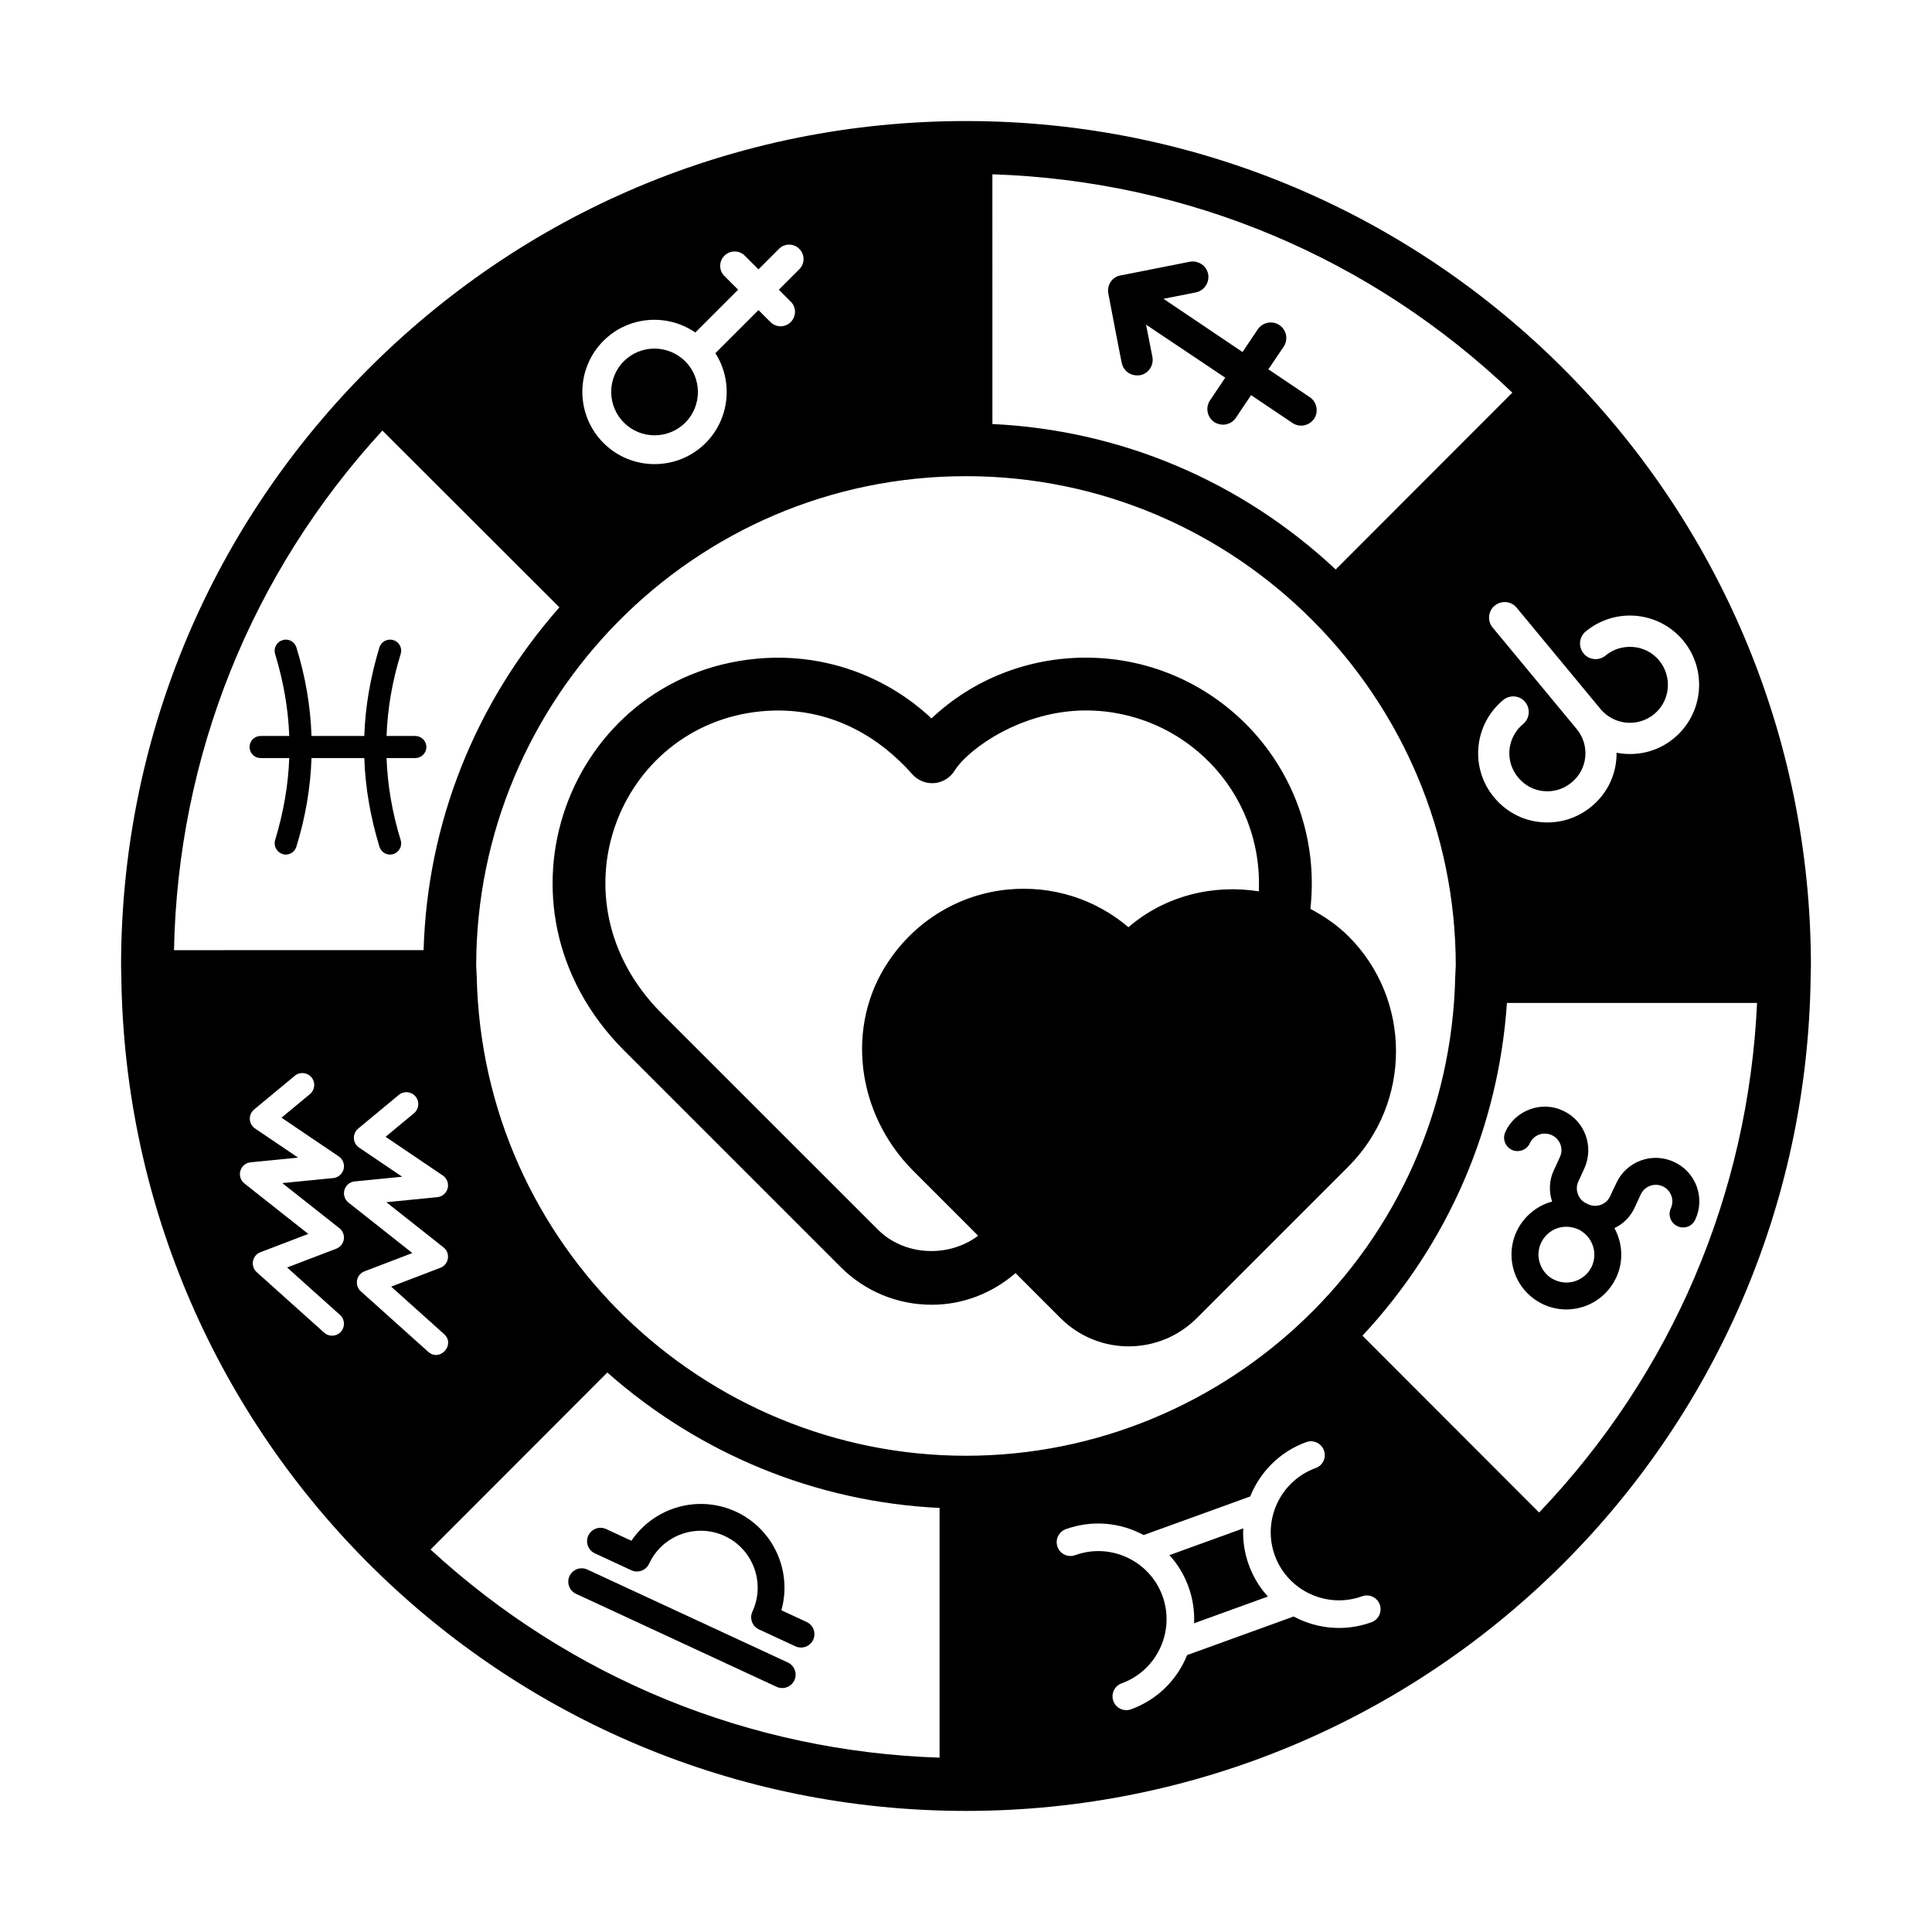
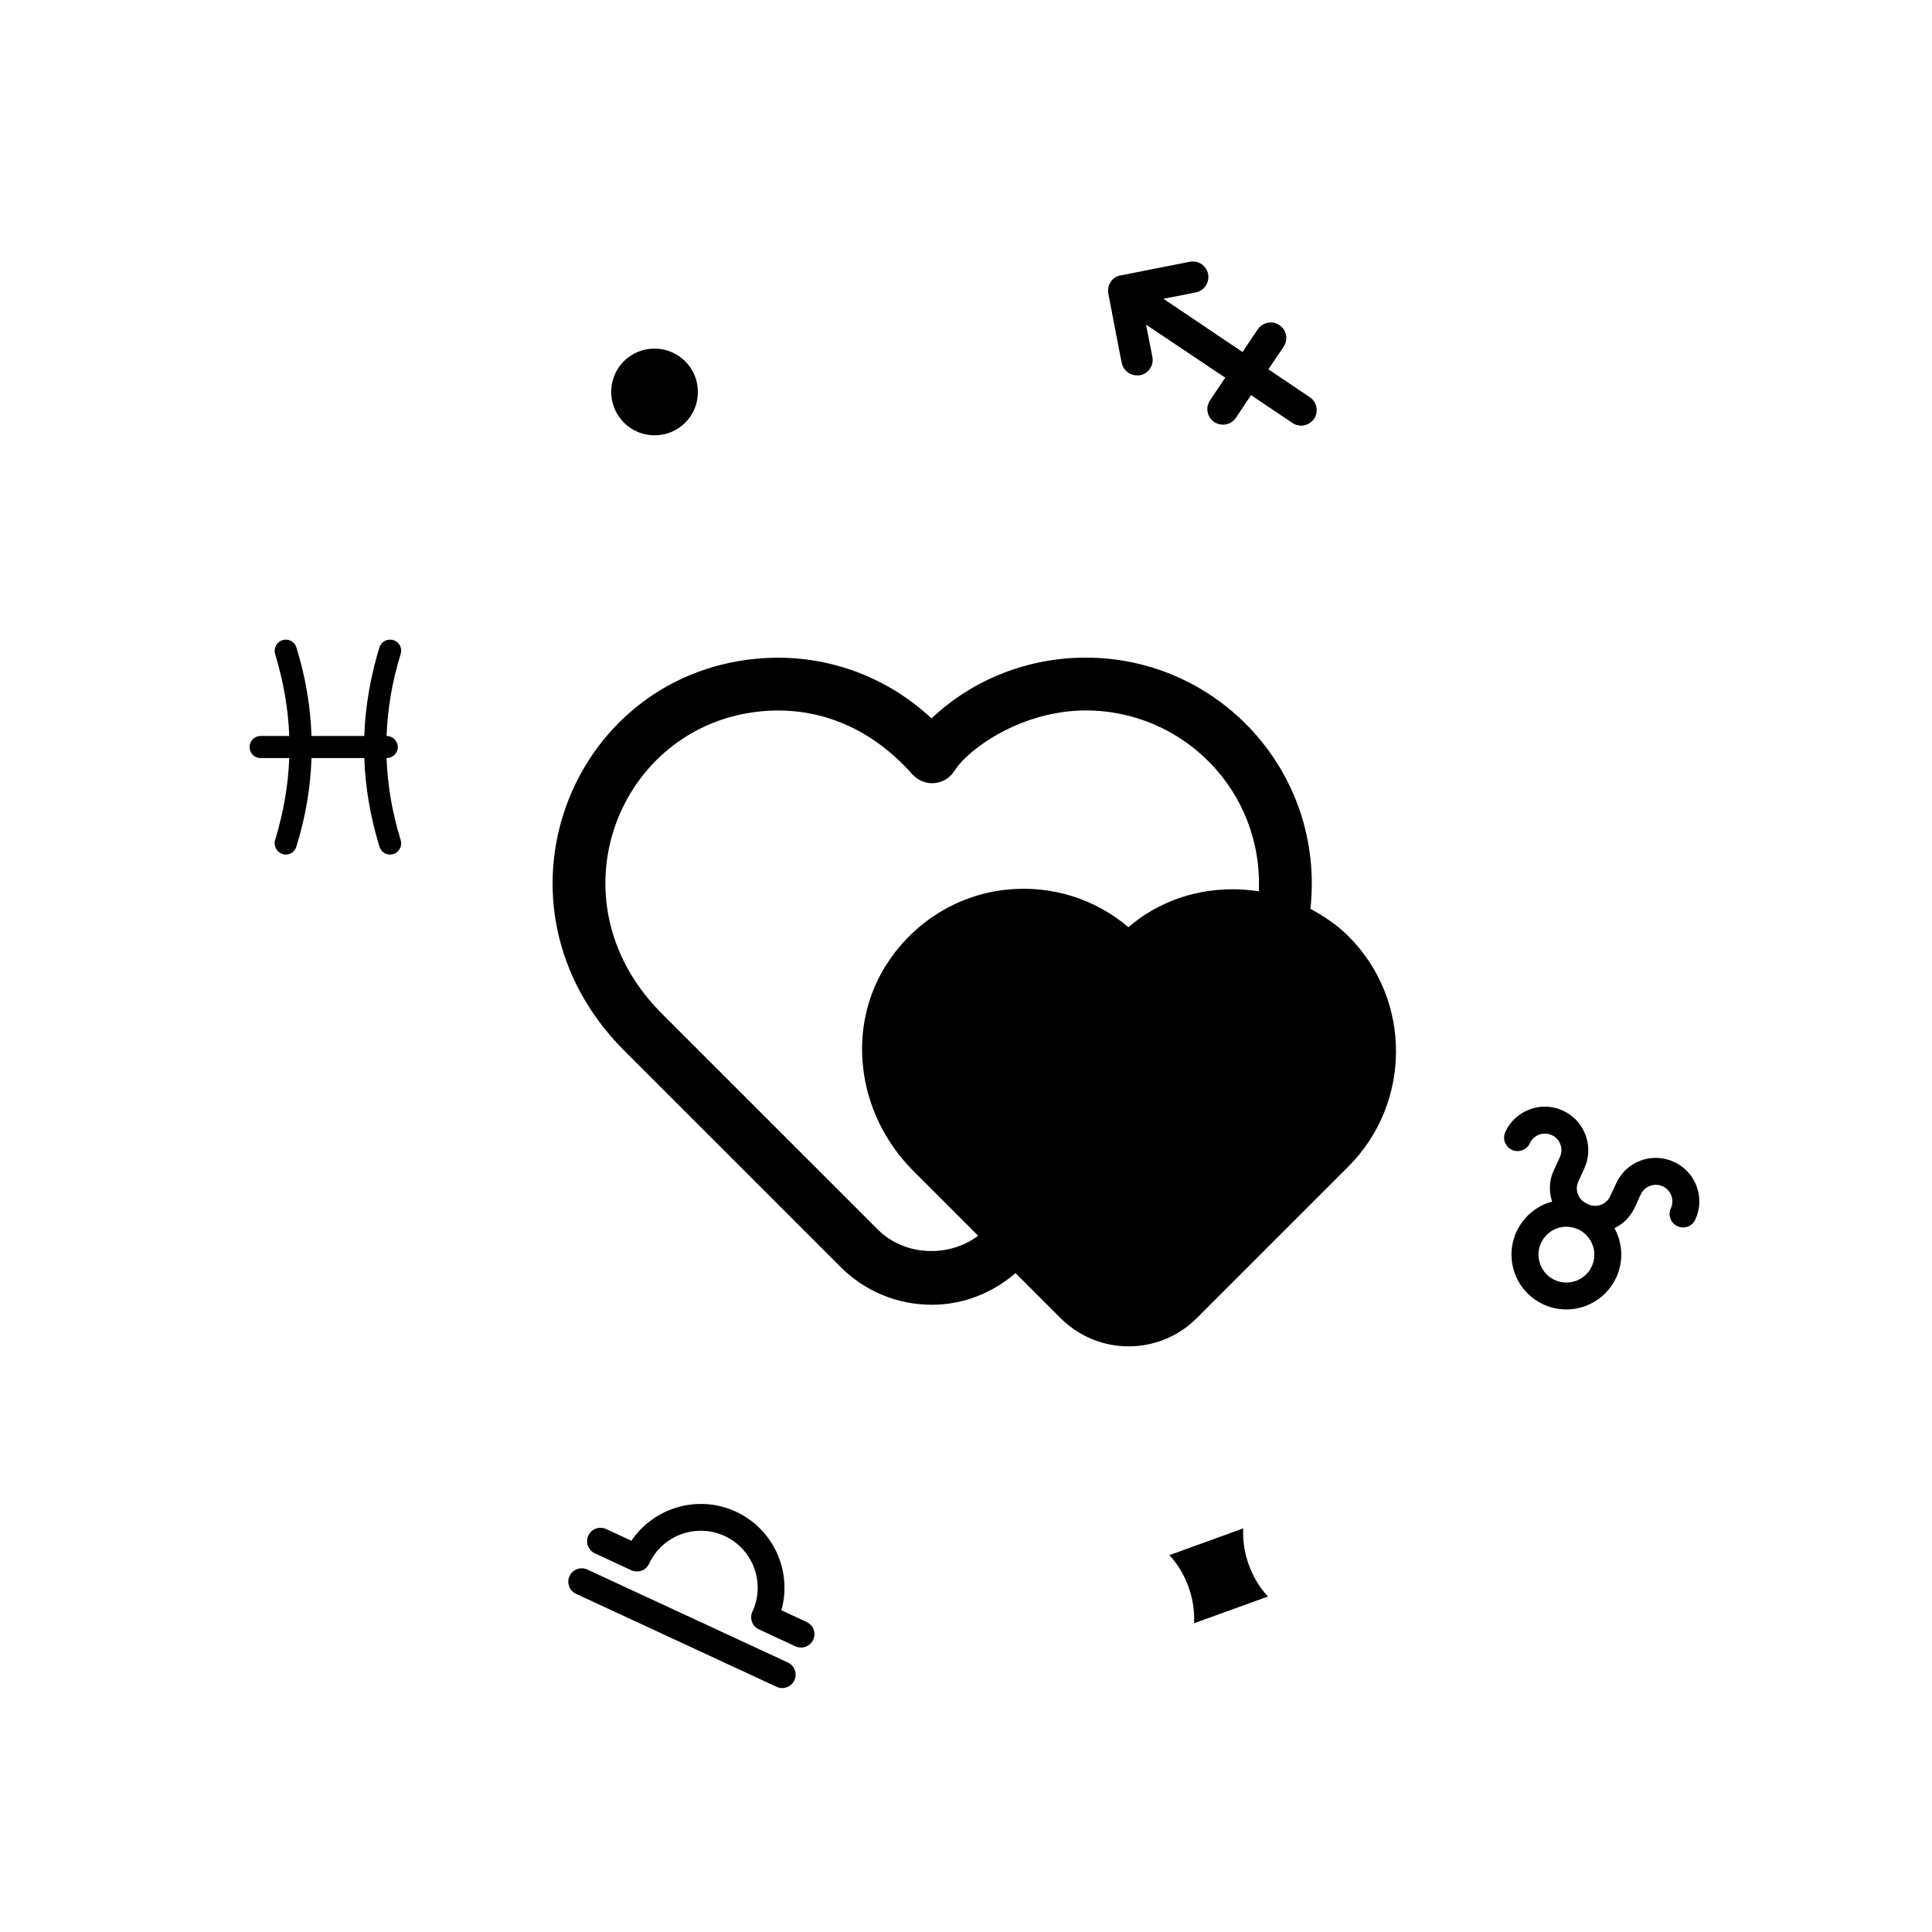
<svg xmlns="http://www.w3.org/2000/svg" fill="#000000" width="800px" height="800px" version="1.1" viewBox="144 144 512 512">
  <g>
    <path d="m501.43 453.05c16.711-16.844 16.699-44.148-0.02-60.875-3.051-3.051-6.519-5.371-10.141-7.32 3.945-35.93-24.09-66.574-59.523-66.574-15.434 0-29.996 5.812-40.887 16.109-12.523-11.723-29.332-17.484-46.559-15.805-49.594 4.793-72.996 65.395-35.031 103.69l57.48 57.477c6.461 6.461 15.051 10.02 24.188 10.02 8.262 0 15.992-3.043 22.191-8.383l11.926 11.926c9.984 9.977 26.129 9.984 36.109 0l40.25-40.25c0.004 0 0.008-0.008 0.016-0.016zm-58.383-63.328c-8.812-7.496-20.23-11.109-31.918-9.992-12.855 1.242-24.41 8.203-31.676 19.07-11.359 16.852-8.656 40.125 6.449 55.363l17.316 17.316c-7.797 5.883-19.551 5.398-26.57-1.621l-57.457-57.453c-29.766-30.031-11.227-76.25 26.461-79.891 14.152-1.363 28.457 3.531 40.133 16.688 1.461 1.648 3.648 2.508 5.809 2.332 2.195-0.184 4.18-1.387 5.348-3.254 3.809-6.047 18.055-16.004 34.812-16.004 25.797 0 46.98 21.332 45.848 47.938-12.141-1.918-24.875 1.16-34.555 9.508z" />
-     <path d="m623.91 400c0-123.08-99.781-223.92-223.91-223.92-60.512 0-117.26 23.832-159.77 67.102 0 0.004 0 0.004-0.004 0.008-41.363 42.113-64.141 97.801-64.141 156.81l0.066 2.801c0 0.016 0.008 0.031 0.008 0.043 0 0.016-0.008 0.031-0.008 0.047 1.586 122.34 101.07 221.02 223.85 221.02 122.33 0 222.26-98.234 223.84-221.02 0-0.016-0.008-0.031-0.008-0.047 0-0.012 0.008-0.027 0.008-0.043zm-55.738-68.078c3.586 4.266 9.918 4.856 14.203 1.324s4.856-9.914 1.324-14.203c-1.707-2.066-4.129-3.336-6.812-3.582-2.684-0.242-5.316 0.547-7.387 2.254-1.723 1.461-4.371 1.238-5.816-0.523-1.07-1.297-1.238-3.035-0.555-4.449 0.254-0.523 0.617-0.988 1.094-1.402 3.809-3.117 8.562-4.578 13.453-4.137 4.867 0.477 9.262 2.793 12.398 6.562 6.457 7.82 5.356 19.371-2.426 25.848-4.394 3.66-10 4.894-15.246 3.863 0.008 0.648-0.004 1.242-0.07 1.852-0.441 4.887-2.793 9.262-6.566 12.395-3.769 3.133-8.523 4.598-13.414 4.156-4.887-0.441-9.262-2.793-12.395-6.562-3.137-3.773-4.598-8.527-4.156-13.418 0.48-4.867 2.793-9.258 6.566-12.395 1.758-1.445 4.367-1.238 5.812 0.523 1.445 1.758 1.242 4.371-0.539 5.848-2.07 1.707-3.336 4.129-3.617 6.797-0.246 2.684 0.562 5.281 2.309 7.371 1.707 2.07 4.109 3.371 6.793 3.617 2.684 0.242 5.281-0.562 7.371-2.309 2.07-1.707 3.375-4.109 3.617-6.797 0.246-2.684-0.562-5.281-2.269-7.348l-22.262-26.883c-1.086-1.266-1.238-3.039-0.555-4.453 0.254-0.523 0.617-0.988 1.078-1.363 1.758-1.445 4.367-1.238 5.812 0.523zm-161.18-141.73c51.793 1.68 100.25 22.031 137.79 57.863l-46.805 46.859c-25.059-23.422-56.914-36.918-90.98-38.543zm-103.08 44.141c6.613-6.613 16.902-7.348 24.352-2.215l11.34-11.34-3.617-3.617c-1.512-1.512-1.512-3.887 0-5.398 1.484-1.484 3.887-1.512 5.398 0l3.617 3.617 5.426-5.426c1.512-1.512 3.914-1.484 5.398 0s1.512 3.883 0 5.398l-5.426 5.426 3.16 3.16c1.512 1.512 1.484 3.91 0 5.398-1.512 1.512-3.887 1.512-5.398 0l-3.16-3.156-11.418 11.418c4.727 7.367 3.859 17.355-2.59 23.812-7.449 7.449-19.598 7.449-27.051-0.004-7.481-7.473-7.481-19.625-0.031-27.074zm-58.57 23.77 46.91 46.852c-22.371 25.352-35.023 57.234-35.996 90.844l-66.145 0.004c1.008-51.41 20.477-99.902 55.23-137.7zm-11.387 211.39c0.887 0.703 1.336 1.828 1.16 2.953-0.172 1.121-0.93 2.059-1.988 2.469l-13.039 4.984 14.02 12.574c1.293 1.16 1.402 3.152 0.242 4.453-1.16 1.293-3.152 1.402-4.449 0.238l-17.863-16.023c-0.816-0.734-1.195-1.84-0.996-2.922 0.203-1.078 0.949-1.977 1.977-2.367l12.68-4.848-16.926-13.371c-1.008-0.797-1.43-2.129-1.07-3.359 0.359-1.234 1.434-2.125 2.715-2.25l12.586-1.242-11.414-7.719c-0.82-0.559-1.336-1.465-1.383-2.457-0.043-1.004 0.371-1.949 1.137-2.578l10.77-8.93c1.34-1.109 3.324-0.926 4.438 0.414 1.109 1.336 0.926 3.324-0.414 4.438l-7.535 6.246 15.164 10.254c0.883 0.594 1.387 1.582 1.387 2.613 0 0.258-0.031 0.516-0.094 0.773-0.328 1.285-1.426 2.231-2.746 2.359l-13.5 1.336zm5.66 16.715c-0.816-0.734-1.195-1.836-0.996-2.922 0.199-1.078 0.949-1.977 1.973-2.367l12.684-4.852-16.926-13.371c-1.008-0.797-1.43-2.125-1.07-3.359 0.363-1.234 1.438-2.125 2.715-2.25l12.586-1.242-11.414-7.719c-0.82-0.555-1.336-1.465-1.383-2.457-0.039-0.988 0.375-1.949 1.137-2.578l10.77-8.93c1.34-1.109 3.324-0.922 4.438 0.418 1.109 1.336 0.926 3.324-0.414 4.438l-7.531 6.246 15.164 10.25c0.879 0.598 1.387 1.582 1.387 2.613 0 0.258-0.031 0.516-0.098 0.773-0.328 1.289-1.422 2.231-2.746 2.363l-13.504 1.332 15.145 11.969c0.891 0.699 1.336 1.824 1.16 2.949-0.172 1.121-0.93 2.062-1.988 2.469l-13.039 4.984 14.016 12.574c3.106 2.793-1.109 7.473-4.207 4.695zm153.38 123.59c-50.367-1.648-97.793-21.035-134.9-55.156 1.316-1.32 47.723-47.781 46.852-46.91 24.652 21.754 55.465 34.316 88.047 35.891zm-122.66-207.15c0-0.012-0.008-0.023-0.008-0.039-0.008-0.559-0.039-1.121-0.082-1.691l-0.051-0.926c0-70.613 57.422-129.8 129.8-129.8 71.77 0 129.8 58.562 129.8 129.8l-0.051 0.93c-0.043 0.57-0.074 1.133-0.082 1.691 0 0.012-0.008 0.023-0.008 0.039-1.473 71.582-60.289 127.14-129.66 127.14-69.418 0-128.2-55.609-129.66-127.15zm237.12 171.26c-7.047 2.551-14.484 1.785-20.621-1.52l-28.234 10.227c-2.602 6.465-7.82 11.816-14.871 14.371-1.891 0.684-4-0.301-4.684-2.195-0.684-1.895 0.301-4 2.195-4.684 9.355-3.391 14.223-13.785 10.836-23.141-3.387-9.355-13.785-14.223-23.141-10.836-1.891 0.688-3.988-0.266-4.684-2.195-0.684-1.891 0.301-4 2.195-4.684 7.051-2.551 14.5-1.75 20.637 1.551l28.234-10.223c2.598-6.465 7.805-11.852 14.855-14.406 1.895-0.688 4 0.301 4.688 2.195 0.695 1.926-0.301 3.996-2.195 4.684-9.352 3.387-14.223 13.785-10.836 23.141s13.789 14.223 23.141 10.836c1.895-0.688 4 0.301 4.684 2.195 0.68 1.887-0.305 3.996-2.199 4.684zm44.426-29.07c-0.707-0.707-49.801-49.859-46.812-46.867 22.645-24.297 36.047-55.164 38.281-88.184h66.289c-2.332 50.773-22.637 98.25-57.758 135.05z" />
    <path d="m480.13 241.87 4.043-5.981c1.281-1.895 0.785-4.453-1.113-5.734-1.898-1.277-4.453-0.742-5.734 1.113l-4.043 6.023-20.949-14.109 8.578-1.691c2.227-0.449 3.672-2.637 3.258-4.867-0.453-2.223-2.598-3.668-4.867-3.258l-18.352 3.629c-1.816 0.258-3.625 2.156-3.258 4.641 0.105 0.703 3.68 19.246 3.586 18.539 0.414 1.992 2.234 3.629 4.867 3.258 2.227-0.41 3.668-2.602 3.258-4.824l-1.691-8.578 20.992 14.062-4.043 6.019c-1.277 1.898-0.742 4.457 1.113 5.734 2.18 1.332 4.555 0.629 5.734-1.113l4.043-6.019 10.969 7.383c2.043 1.324 4.457 0.672 5.734-1.113 1.238-1.895 0.742-4.457-1.156-5.734z" />
    <path d="m325.6 256.01c4.484-4.481 4.457-11.793 0-16.25-4.481-4.484-11.797-4.512-16.277-0.027-4.481 4.481-4.457 11.797 0.027 16.277 4.453 4.457 11.77 4.484 16.25 0z" />
-     <path d="m254.02 339.04h-7.578c0.258-7.234 1.508-14.512 3.746-21.742 0.477-1.551-0.387-3.188-1.938-3.664-1.551-0.473-3.231 0.391-3.703 1.941-2.367 7.789-3.746 15.629-4.004 23.461h-13.992c-0.258-7.836-1.594-15.672-4.004-23.461-0.477-1.551-2.109-2.414-3.66-1.941-1.551 0.477-2.453 2.113-1.98 3.664 2.195 7.231 3.488 14.508 3.746 21.742h-7.578c-1.637 0-2.93 1.293-2.93 2.93 0 1.637 1.293 2.93 2.93 2.93h7.578c-0.258 7.234-1.551 14.512-3.746 21.742-0.473 1.547 0.43 3.188 1.98 3.699 0.258 0.09 0.559 0.129 0.863 0.129 1.246 0 2.41-0.816 2.797-2.109 2.41-7.793 3.746-15.629 4.004-23.465h13.992c0.258 7.836 1.637 15.672 4.004 23.465 0.387 1.293 1.551 2.109 2.801 2.109 0.301 0 0.602-0.039 0.902-0.129 1.551-0.512 2.414-2.152 1.938-3.699-2.238-7.234-3.488-14.512-3.746-21.742h7.578c1.637 0 2.973-1.293 2.973-2.93 0-1.637-1.336-2.93-2.973-2.93z" />
+     <path d="m254.02 339.04h-7.578c0.258-7.234 1.508-14.512 3.746-21.742 0.477-1.551-0.387-3.188-1.938-3.664-1.551-0.473-3.231 0.391-3.703 1.941-2.367 7.789-3.746 15.629-4.004 23.461h-13.992c-0.258-7.836-1.594-15.672-4.004-23.461-0.477-1.551-2.109-2.414-3.66-1.941-1.551 0.477-2.453 2.113-1.98 3.664 2.195 7.231 3.488 14.508 3.746 21.742h-7.578c-1.637 0-2.93 1.293-2.93 2.93 0 1.637 1.293 2.93 2.93 2.93h7.578c-0.258 7.234-1.551 14.512-3.746 21.742-0.473 1.547 0.43 3.188 1.98 3.699 0.258 0.09 0.559 0.129 0.863 0.129 1.246 0 2.41-0.816 2.797-2.109 2.41-7.793 3.746-15.629 4.004-23.465h13.992c0.258 7.836 1.637 15.672 4.004 23.465 0.387 1.293 1.551 2.109 2.801 2.109 0.301 0 0.602-0.039 0.902-0.129 1.551-0.512 2.414-2.152 1.938-3.699-2.238-7.234-3.488-14.512-3.746-21.742c1.637 0 2.973-1.293 2.973-2.93 0-1.637-1.336-2.93-2.973-2.93z" />
    <path d="m299.91 550.94c-0.824 1.777-0.051 3.887 1.727 4.711l9.664 4.481c1.781 0.828 3.891 0.051 4.715-1.727 3.5-7.551 12.484-10.84 20.035-7.344 7.547 3.5 10.844 12.484 7.344 20.031-0.824 1.781-0.051 3.891 1.727 4.715l9.664 4.481c1.781 0.824 3.891 0.051 4.715-1.73 0.824-1.777 0.051-3.887-1.727-4.711l-6.699-3.106c2.891-10.293-2.031-21.484-12.035-26.125-10.004-4.637-21.727-1.16-27.711 7.699l-6.699-3.106c-1.781-0.82-3.891-0.051-4.719 1.73z" />
    <path d="m352.79 584.58-53.145-24.637c-1.777-0.824-3.891-0.051-4.715 1.73-0.824 1.777-0.051 3.887 1.727 4.711l53.145 24.637c1.777 0.824 3.891 0.051 4.715-1.727 0.824-1.781 0.051-3.891-1.727-4.715z" />
    <path d="m473.47 549.04-19.57 7.086c2.18 2.363 3.894 5.168 5.051 8.363 1.16 3.199 1.648 6.481 1.488 9.691l19.566-7.086c-2.176-2.363-3.906-5.199-5.062-8.398-1.156-3.195-1.633-6.445-1.473-9.656z" />
    <path d="m543.64 448.01c0.277 0.281 0.629 0.531 1.035 0.734 1.793 0.781 3.914 0.027 4.75-1.766 0.48-1.086 1.367-1.867 2.453-2.297 1.113-0.402 2.301-0.328 3.387 0.152 2.172 1.012 3.156 3.613 2.117 5.812l-1.137 2.496-0.457 0.961c-1.242 2.652-1.367 5.606-0.461 8.336-0.402 0.098-0.836 0.227-1.238 0.379-3.637 1.359-6.543 4.059-8.191 7.57-1.621 3.531-1.773 7.473-0.438 11.137 0.73 1.996 1.891 3.766 3.356 5.231 1.211 1.215 2.602 2.195 4.191 2.93 5.684 2.606 12.172 1.273 16.371-2.918 1.188-1.188 2.176-2.574 2.934-4.191 2.023-4.34 1.672-9.191-0.473-13.109 2.324-1.105 4.246-2.977 5.383-5.477l0.43-0.934 1.164-2.523c0.504-1.062 1.363-1.867 2.477-2.273 1.113-0.402 2.273-0.352 3.359 0.129 1.059 0.504 1.867 1.363 2.269 2.477 0.402 1.109 0.352 2.273-0.129 3.359-0.836 1.793-0.027 3.914 1.738 4.727 1.797 0.832 3.918 0.078 4.727-1.738 1.316-2.777 1.418-5.91 0.383-8.816-1.086-2.906-3.203-5.184-6.008-6.473-2.805-1.293-5.938-1.445-8.84-0.363-2.879 1.059-5.18 3.203-6.473 6.012l-1.164 2.473-0.43 0.934c-0.961 2.121-3.41 3.106-5.535 2.297-0.102-0.051-0.176-0.078-0.277-0.125-0.027-0.027-0.078-0.023-0.125-0.027-0.023-0.023-0.023-0.023-0.051-0.047-0.102-0.051-0.203-0.102-0.305-0.152-1.086-0.48-1.895-1.391-2.273-2.477-0.426-1.086-0.375-2.301 0.129-3.359l0.43-0.934 1.137-2.5c2.656-5.781 0.137-12.656-5.644-15.312-2.777-1.312-5.91-1.418-8.789-0.359-2.906 1.082-5.207 3.18-6.496 5.984-0.648 1.418-0.32 3.008 0.715 4.043zm18.273 21.637c0.098 0.051 0.203 0.102 0.328 0.125 0.781 0.383 1.488 0.887 2.094 1.492 2.144 2.148 2.824 5.457 1.512 8.336-1.723 3.688-6.141 5.324-9.828 3.606-1.816-0.809-3.156-2.305-3.836-4.144-0.707-1.867-0.629-3.867 0.203-5.656 0.836-1.793 2.328-3.18 4.172-3.863 1.742-0.629 3.613-0.578 5.356 0.105z" />
  </g>
</svg>